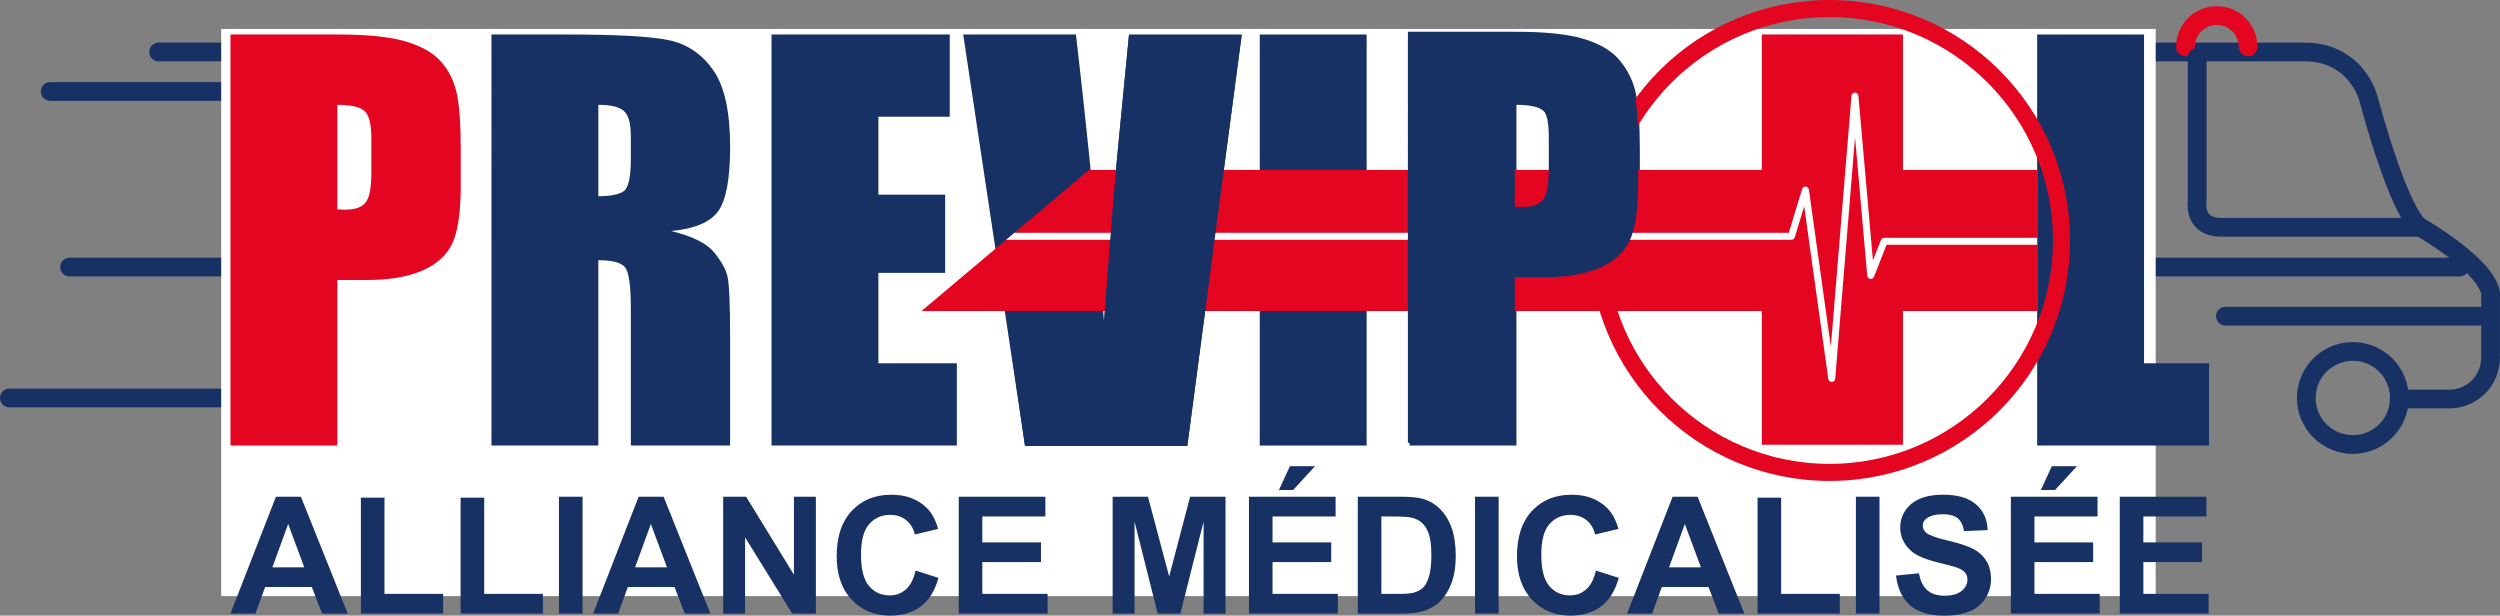
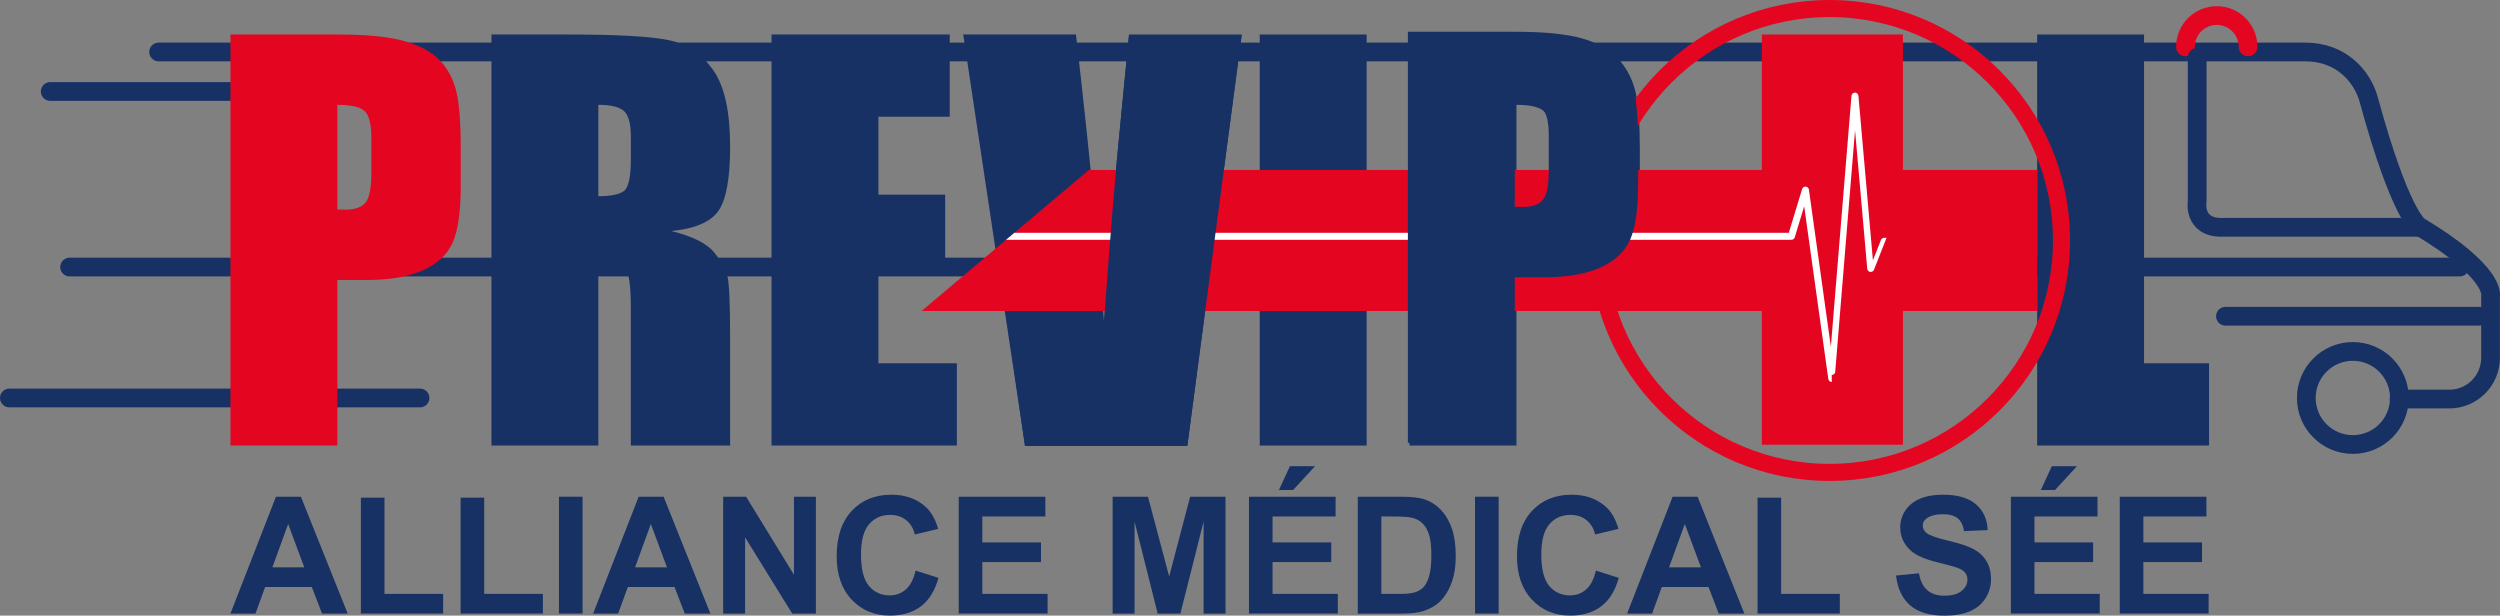
<svg xmlns="http://www.w3.org/2000/svg" id="Calque_1" viewBox="0 0 1429.99 352.14">
  <rect x="0" y="0" width="1429.99" height="352.14" fill="#808080" stroke="none" />
  <g>
    <line x1="5.36" y1="227.64" x2="240.26" y2="227.64" style="fill:none; stroke:#173165; stroke-linecap:round; stroke-linejoin:round; stroke-width:10.72px;" />
    <path d="M1372.27,228.26h28.73c6.25,0,12.25-2.48,16.67-6.91h0c4.42-4.42,6.91-10.42,6.91-16.67v-35.47s3.44-13.18-40.97-39.8c0,0-10.62-6.16-28.66-72.28-3.72-13.62-15.87-27.4-36.33-27.4-20.46,0-225.31,0-225.31,0H90.73" style="fill:none; stroke:#173165; stroke-linecap:round; stroke-linejoin:round; stroke-width:10.72px;" />
    <path d="M1285.88,26.79c0-9.88-8.01-17.9-17.9-17.9-9.88,0-17.9,8.01-17.9,17.9" style="fill:none; stroke:#e40521; stroke-linecap:round; stroke-linejoin:round; stroke-width:10.72px;" />
    <line x1="1406.96" y1="152.75" x2="39.82" y2="152.75" style="fill:none; stroke:#173165; stroke-linecap:round; stroke-linejoin:round; stroke-width:10.72px;" />
    <line x1="1418.11" y1="180.88" x2="1272.95" y2="180.88" style="fill:none; stroke:#173165; stroke-linecap:round; stroke-linejoin:round; stroke-width:10.72px;" />
    <line x1="186.26" y1="52.33" x2="28.72" y2="52.33" style="fill:none; stroke:#173165; stroke-linecap:round; stroke-linejoin:round; stroke-width:10.72px;" />
    <path d="M1256.77,32.81V115.17s-2.52,14.86,13.87,14.86c16.39,0,112.98,0,112.98,0" style="fill:none; stroke:#173165; stroke-linecap:round; stroke-linejoin:round; stroke-width:10.72px;" />
    <circle cx="1345.82" cy="227.64" r="26.62" style="fill:none; stroke:#173165; stroke-linecap:round; stroke-linejoin:round; stroke-width:10.72px;" />
  </g>
-   <rect x="126.53" y="16.55" width="1106.51" height="324.43" style="fill:#fff;" />
  <g>
    <path d="M131.82,19.73h61.58c16.65,0,29.46,1.31,38.41,3.92,8.95,2.61,15.68,6.39,20.19,11.33s7.55,10.92,9.15,17.94c1.6,7.02,2.4,17.89,2.4,32.6v20.48c0,15.01-1.55,25.95-4.65,32.82-3.1,6.88-8.79,12.15-17.06,15.83-8.28,3.68-19.1,5.52-32.46,5.52h-16.41v94.69h-61.14V19.73Zm61.14,40.23v59.83c1.74,.1,3.24,.15,4.5,.15,5.61,0,9.51-1.38,11.69-4.14s3.27-8.5,3.27-17.21v-19.31c0-8.04-1.26-13.26-3.78-15.68-2.52-2.42-7.75-3.63-15.68-3.63Z" style="fill:#e40521;" />
    <path d="M281.11,19.73h43.28c28.85,0,48.38,1.11,58.6,3.34,10.21,2.23,18.54,7.92,24.98,17.06,6.44,9.15,9.66,23.74,9.66,43.79,0,18.3-2.28,30.6-6.83,36.89-4.55,6.29-13.51,10.07-26.87,11.33,12.1,3,20.23,7.02,24.4,12.05,4.16,5.04,6.75,9.66,7.77,13.87,1.02,4.21,1.52,15.81,1.52,34.78v62.01h-56.78v-78.13c0-12.58-.99-20.38-2.98-23.38-1.99-3-7.19-4.5-15.61-4.5v106.02h-61.14V19.73Zm61.14,40.23v52.28c6.87,0,11.69-.94,14.45-2.83,2.76-1.89,4.14-8.01,4.14-18.37v-12.92c0-7.45-1.33-12.34-3.99-14.67-2.66-2.32-7.53-3.49-14.6-3.49Z" style="fill:#173165;" />
    <path d="M441.3,19.73h101.95v47.05h-40.81v44.58h38.19v44.73h-38.19v51.7h44.88v47.05h-106.01V19.73Z" style="fill:#173165;" />
    <path d="M710.26,19.73l-31.11,235.12h-92.87l-35.33-235.12h64.48c7.49,64.77,12.84,119.57,16.05,164.4,3.16-45.31,6.51-85.53,10.06-120.67l4.25-43.72h64.48Z" style="fill:#173165;" />
    <path d="M781.71,19.73V254.85h-61.14V19.73h61.14Z" style="fill:#173165;" />
    <path d="M806.25,19.73h61.58c16.65,0,29.46,1.31,38.41,3.92,8.95,2.61,15.68,6.39,20.19,11.33s7.55,10.92,9.15,17.94c1.6,7.02,2.4,17.89,2.4,32.6v20.48c0,15.01-1.55,25.95-4.65,32.82-3.1,6.88-8.79,12.15-17.06,15.83-8.28,3.68-19.1,5.52-32.46,5.52h-16.41v94.69h-61.14V19.73Zm61.14,40.23v59.83c1.74,.1,3.24,.15,4.5,.15,5.61,0,9.51-1.38,11.69-4.14s3.27-8.5,3.27-17.21v-19.31c0-8.04-1.26-13.26-3.78-15.68-2.52-2.42-7.75-3.63-15.68-3.63Z" style="fill:#173165;" />
    <path d="M1226.39,19.73V207.79h37.18v47.05h-98.32V19.73h61.14Z" style="fill:#173165;" />
  </g>
  <circle cx="1046.51" cy="137.55" r="132.66" style="fill:none; stroke:#e40521; stroke-width:9.77px;" />
  <polygon points="1165.25 97.19 1088.48 97.19 1088.48 19.73 1007.77 19.73 1007.77 97.19 622.9 97.19 527.12 177.9 1007.77 177.9 1007.77 254.37 1088.48 254.37 1088.48 177.9 1165.25 177.9 1165.25 97.19" style="fill:#e40521;" />
-   <path d="M1047.76,218.48c-.99,0-1.84-.73-1.98-1.72l-13.79-98.76-5.39,17.73c-.26,.84-1.03,1.42-1.91,1.42h-449.2l4.73-4h442.98l7.59-25c.27-.9,1.13-1.48,2.07-1.41,.94,.07,1.7,.79,1.83,1.72l12.55,89.88,11.79-143.53c.08-1.04,.95-1.83,1.99-1.84h0c1.04,0,1.9,.79,1.99,1.82l8.29,94.15,4.58-11.64c.3-.76,1.04-1.27,1.86-1.27h87.5v4h-86.14l-7.19,18.26c-.34,.86-1.23,1.37-2.15,1.25-.92-.13-1.62-.88-1.71-1.8l-6.98-79.19-11.34,138.1c-.08,1.02-.92,1.81-1.94,1.84-.02,0-.04,0-.06,0Z" style="fill:#fff;" />
+   <path d="M1047.76,218.48c-.99,0-1.84-.73-1.98-1.72l-13.79-98.76-5.39,17.73c-.26,.84-1.03,1.42-1.91,1.42h-449.2l4.73-4h442.98l7.59-25c.27-.9,1.13-1.48,2.07-1.41,.94,.07,1.7,.79,1.83,1.72l12.55,89.88,11.79-143.53c.08-1.04,.95-1.83,1.99-1.84h0c1.04,0,1.9,.79,1.99,1.82l8.29,94.15,4.58-11.64c.3-.76,1.04-1.27,1.86-1.27h87.5h-86.14l-7.19,18.26c-.34,.86-1.23,1.37-2.15,1.25-.92-.13-1.62-.88-1.71-1.8l-6.98-79.19-11.34,138.1c-.08,1.02-.92,1.81-1.94,1.84-.02,0-.04,0-.06,0Z" style="fill:#fff;" />
  <path d="M805.29,18.16h61.58c16.65,0,29.46,1.31,38.41,3.92,8.95,2.61,15.68,6.39,20.19,11.33s7.55,10.92,9.15,17.94c1.6,7.02,2.4,17.89,2.4,32.6v20.48c0,15.01-1.55,25.95-4.65,32.82-3.1,6.88-8.79,12.15-17.06,15.83-8.28,3.68-19.1,5.52-32.46,5.52h-16.41v94.69h-61.14V18.16Zm61.14,40.23v59.83c1.74,.1,3.24,.15,4.5,.15,5.61,0,9.51-1.38,11.69-4.14s3.27-8.5,3.27-17.21v-19.31c0-8.04-1.26-13.26-3.78-15.68-2.52-2.42-7.75-3.63-15.68-3.63Z" style="fill:#173165;" />
  <path d="M710.26,19.99l-31.11,235.12h-92.87l-9.23-64.55,44.25,4.81c1.57,12.31,9.47,1.78,10.18-10.99,3.16-45.31,6.51-85.53,10.06-120.67l4.25-43.72h64.48Z" style="fill:#173165;" />
  <g>
    <path d="M198.89,350.96h-14.68l-5.84-15.18h-26.72l-5.52,15.18h-14.32l26.04-66.84h14.27l26.76,66.84Zm-24.85-26.45l-9.21-24.8-9.03,24.8h18.24Z" style="fill:#173165;" />
    <path d="M206.42,350.96v-66.3h13.5v55.03h33.56v11.26h-47.06Z" style="fill:#173165;" />
    <path d="M263.46,350.96v-66.3h13.5v55.03h33.56v11.26h-47.06Z" style="fill:#173165;" />
    <path d="M319.72,350.96v-66.84h13.5v66.84h-13.5Z" style="fill:#173165;" />
    <path d="M406.35,350.96h-14.68l-5.84-15.18h-26.72l-5.52,15.18h-14.32l26.04-66.84h14.27l26.76,66.84Zm-24.85-26.45l-9.21-24.8-9.03,24.8h18.24Z" style="fill:#173165;" />
    <path d="M413.65,350.96v-66.84h13.13l27.36,44.64v-44.64h12.54v66.84h-13.54l-26.95-43.59v43.59h-12.54Z" style="fill:#173165;" />
    <path d="M523.72,326.38l13.09,4.15c-2.01,7.3-5.34,12.71-10.01,16.26-4.67,3.54-10.59,5.31-17.76,5.31-8.88,0-16.17-3.03-21.89-9.1-5.72-6.06-8.57-14.35-8.57-24.87,0-11.13,2.87-19.77,8.62-25.92,5.75-6.16,13.3-9.23,22.66-9.23,8.18,0,14.82,2.42,19.93,7.25,3.04,2.86,5.32,6.96,6.84,12.31l-13.36,3.19c-.79-3.47-2.44-6.2-4.95-8.21-2.51-2.01-5.56-3.01-9.14-3.01-4.96,0-8.98,1.78-12.06,5.33-3.09,3.56-4.63,9.32-4.63,17.28,0,8.45,1.52,14.47,4.56,18.06,3.04,3.59,6.99,5.38,11.85,5.38,3.59,0,6.67-1.14,9.26-3.42,2.58-2.28,4.44-5.87,5.56-10.76Z" style="fill:#173165;" />
    <path d="M548.39,350.96v-66.84h49.56v11.31h-36.07v14.82h33.56v11.26h-33.56v18.19h37.34v11.26h-50.84Z" style="fill:#173165;" />
    <path d="M636.43,350.96v-66.84h20.2l12.13,45.6,11.99-45.6h20.24v66.84h-12.54v-52.62l-13.27,52.62h-13l-13.22-52.62v52.62h-12.54Z" style="fill:#173165;" />
    <path d="M714.4,350.96v-66.84h49.56v11.31h-36.07v14.82h33.56v11.26h-33.56v18.19h37.34v11.26h-50.84Zm17.14-70.67l6.29-13.63h14.36l-12.54,13.63h-8.12Z" style="fill:#173165;" />
    <path d="M776.64,284.12h24.67c5.56,0,9.8,.43,12.72,1.28,3.92,1.16,7.28,3.21,10.08,6.16,2.8,2.95,4.92,6.56,6.38,10.83,1.46,4.27,2.19,9.54,2.19,15.8,0,5.5-.68,10.24-2.05,14.23-1.67,4.86-4.06,8.8-7.16,11.81-2.34,2.28-5.5,4.06-9.48,5.33-2.98,.94-6.96,1.41-11.95,1.41h-25.4v-66.84Zm13.5,11.31v44.27h10.08c3.77,0,6.49-.21,8.16-.64,2.19-.55,4-1.47,5.45-2.78,1.44-1.31,2.62-3.46,3.53-6.45,.91-2.99,1.37-7.07,1.37-12.24s-.46-9.13-1.37-11.9c-.91-2.77-2.19-4.92-3.83-6.47-1.64-1.55-3.72-2.6-6.25-3.15-1.88-.43-5.58-.64-11.08-.64h-6.06Z" style="fill:#173165;" />
    <path d="M843.71,350.96v-66.84h13.5v66.84h-13.5Z" style="fill:#173165;" />
    <path d="M912.84,326.38l13.09,4.15c-2.01,7.3-5.34,12.71-10.01,16.26-4.67,3.54-10.59,5.31-17.76,5.31-8.88,0-16.17-3.03-21.89-9.1-5.72-6.06-8.57-14.35-8.57-24.87,0-11.13,2.87-19.77,8.62-25.92,5.75-6.16,13.3-9.23,22.66-9.23,8.18,0,14.82,2.42,19.93,7.25,3.04,2.86,5.32,6.96,6.84,12.31l-13.36,3.19c-.79-3.47-2.44-6.2-4.95-8.21-2.51-2.01-5.56-3.01-9.14-3.01-4.96,0-8.98,1.78-12.06,5.33-3.09,3.56-4.63,9.32-4.63,17.28,0,8.45,1.52,14.47,4.56,18.06,3.04,3.59,6.99,5.38,11.85,5.38,3.59,0,6.67-1.14,9.26-3.42,2.58-2.28,4.44-5.87,5.56-10.76Z" style="fill:#173165;" />
    <path d="M997.78,350.96h-14.68l-5.84-15.18h-26.72l-5.52,15.18h-14.32l26.04-66.84h14.27l26.76,66.84Zm-24.85-26.45l-9.21-24.8-9.03,24.8h18.24Z" style="fill:#173165;" />
    <path d="M1005.31,350.96v-66.3h13.5v55.03h33.56v11.26h-47.06Z" style="fill:#173165;" />
-     <path d="M1061.57,350.96v-66.84h13.5v66.84h-13.5Z" style="fill:#173165;" />
    <path d="M1084.51,329.21l13.13-1.28c.79,4.41,2.39,7.65,4.81,9.71,2.42,2.07,5.68,3.1,9.78,3.1,4.35,0,7.62-.92,9.83-2.76,2.2-1.84,3.31-3.99,3.31-6.45,0-1.58-.46-2.93-1.39-4.04-.93-1.11-2.55-2.07-4.86-2.9-1.58-.55-5.18-1.52-10.81-2.92-7.23-1.79-12.31-4-15.23-6.61-4.1-3.68-6.16-8.16-6.16-13.45,0-3.4,.96-6.59,2.9-9.55,1.93-2.96,4.71-5.22,8.34-6.77,3.63-1.55,8.02-2.33,13.15-2.33,8.39,0,14.71,1.84,18.95,5.52,4.24,3.68,6.47,8.59,6.68,14.73l-13.5,.59c-.58-3.43-1.82-5.9-3.72-7.41-1.9-1.5-4.75-2.26-8.55-2.26s-6.99,.81-9.21,2.42c-1.43,1.03-2.14,2.42-2.14,4.15,0,1.58,.67,2.93,2.01,4.06,1.7,1.43,5.84,2.92,12.4,4.47,6.57,1.55,11.42,3.15,14.57,4.81,3.15,1.66,5.61,3.92,7.39,6.79,1.78,2.87,2.67,6.42,2.67,10.65,0,3.83-1.06,7.42-3.19,10.76-2.13,3.34-5.14,5.83-9.03,7.46-3.89,1.63-8.74,2.44-14.54,2.44-8.45,0-14.94-1.95-19.47-5.86-4.53-3.91-7.23-9.6-8.12-17.08Z" style="fill:#173165;" />
    <path d="M1150.21,350.96v-66.84h49.56v11.31h-36.07v14.82h33.56v11.26h-33.56v18.19h37.34v11.26h-50.84Zm17.14-70.67l6.29-13.63h14.36l-12.54,13.63h-8.12Z" style="fill:#173165;" />
    <path d="M1212.5,350.96v-66.84h49.56v11.31h-36.07v14.82h33.56v11.26h-33.56v18.19h37.34v11.26h-50.84Z" style="fill:#173165;" />
  </g>
</svg>